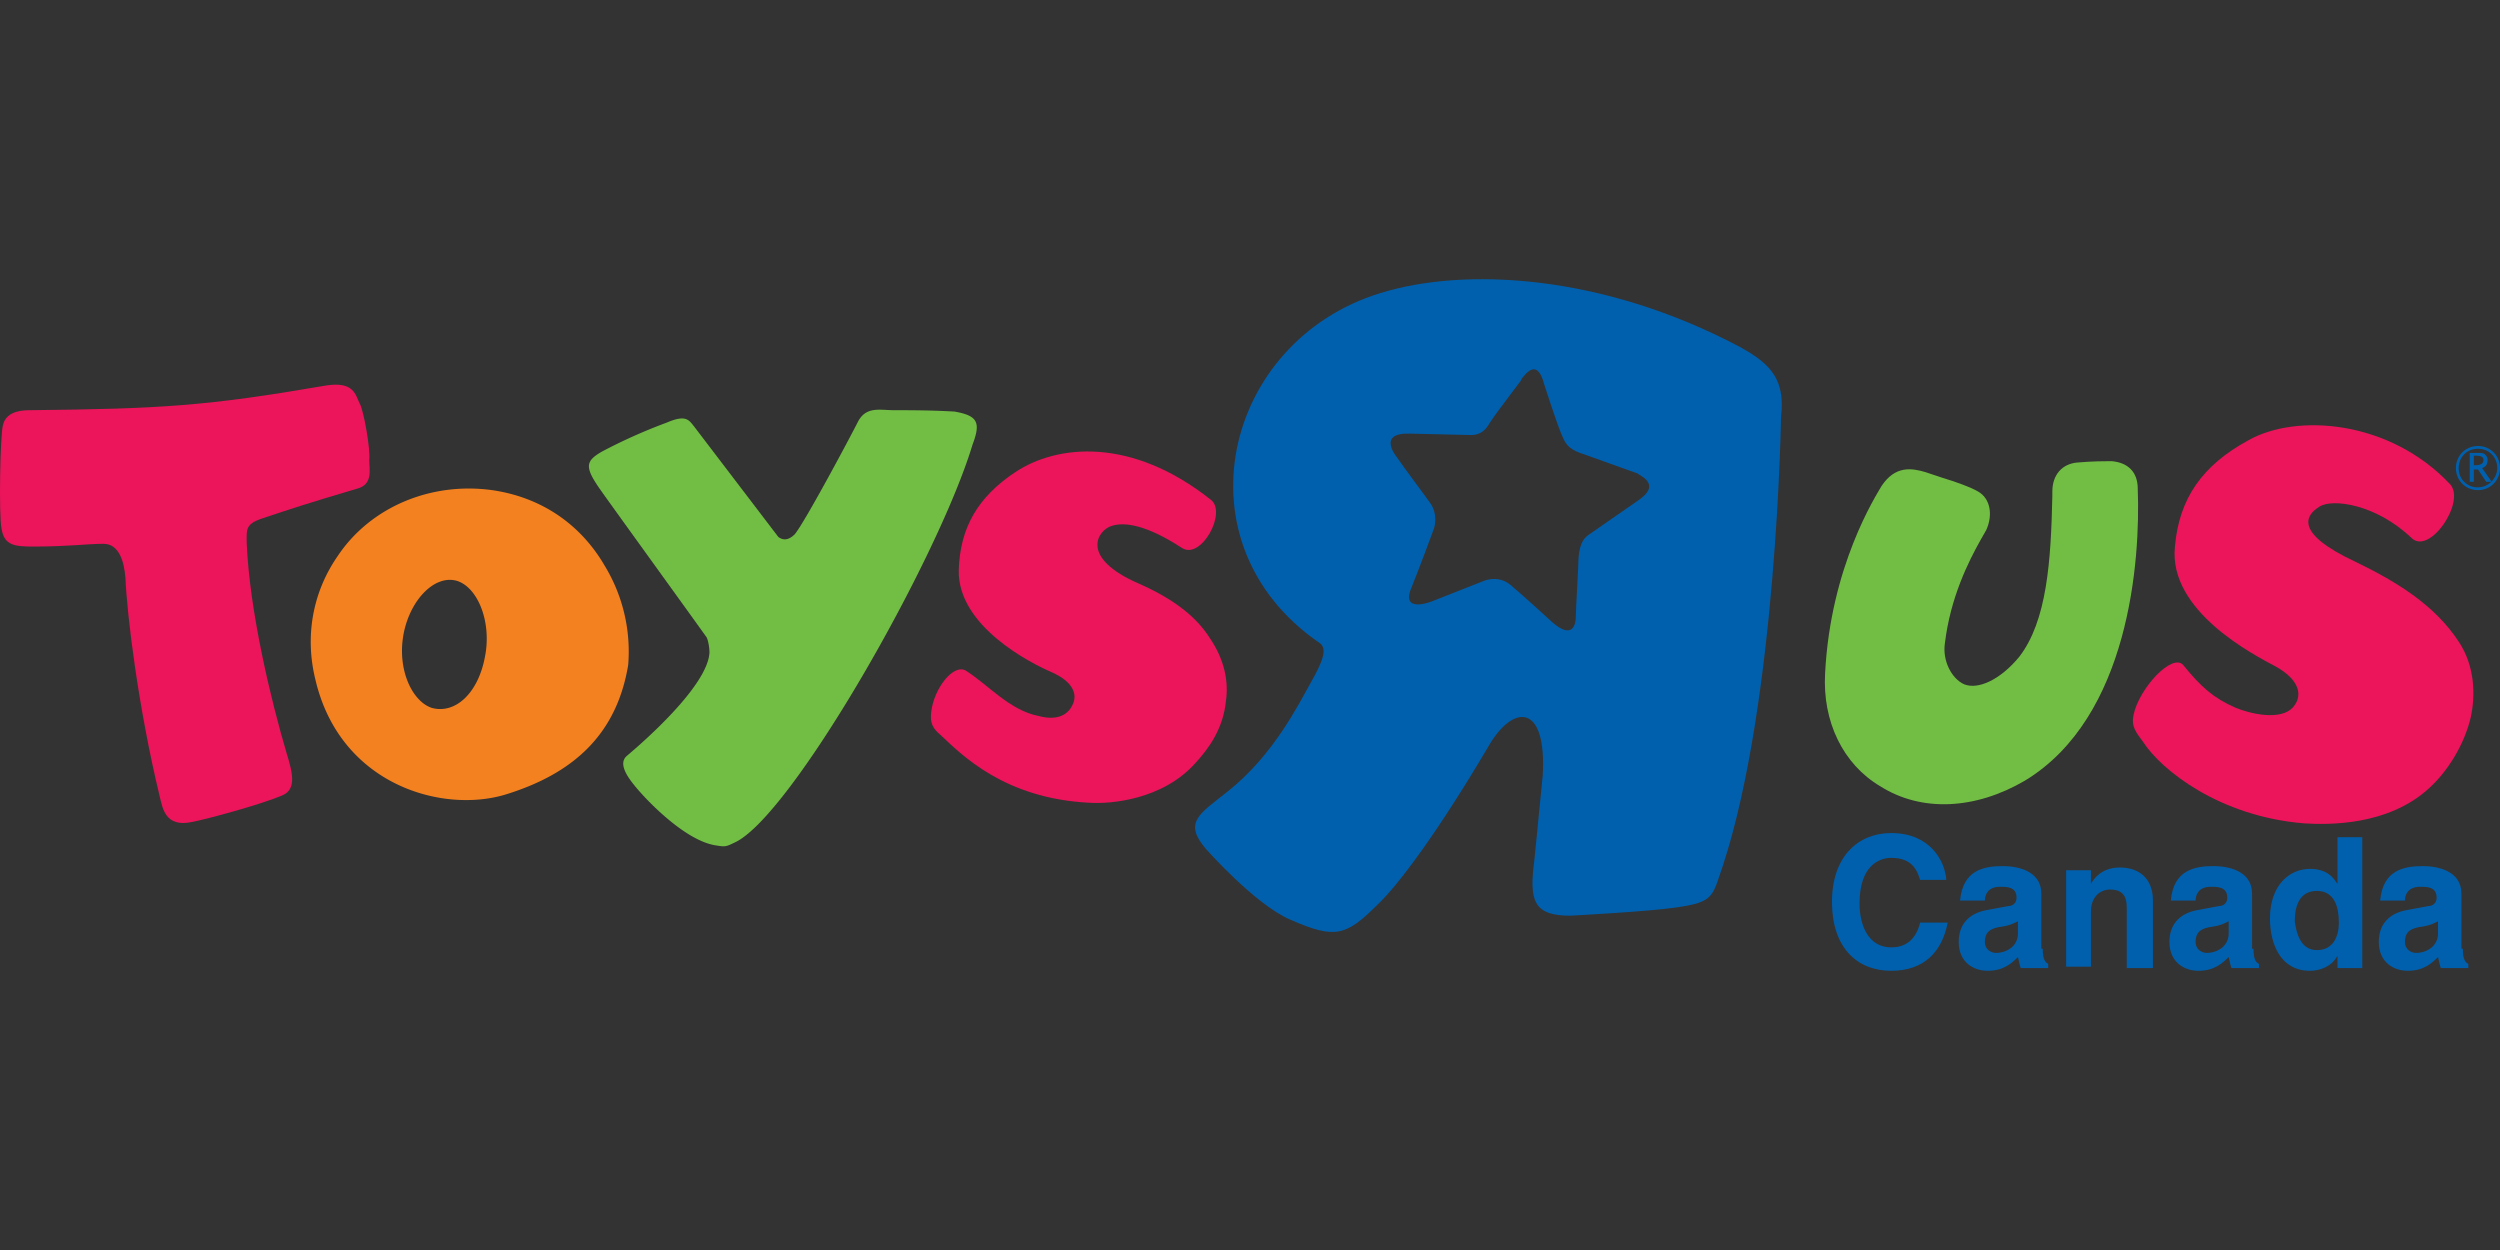
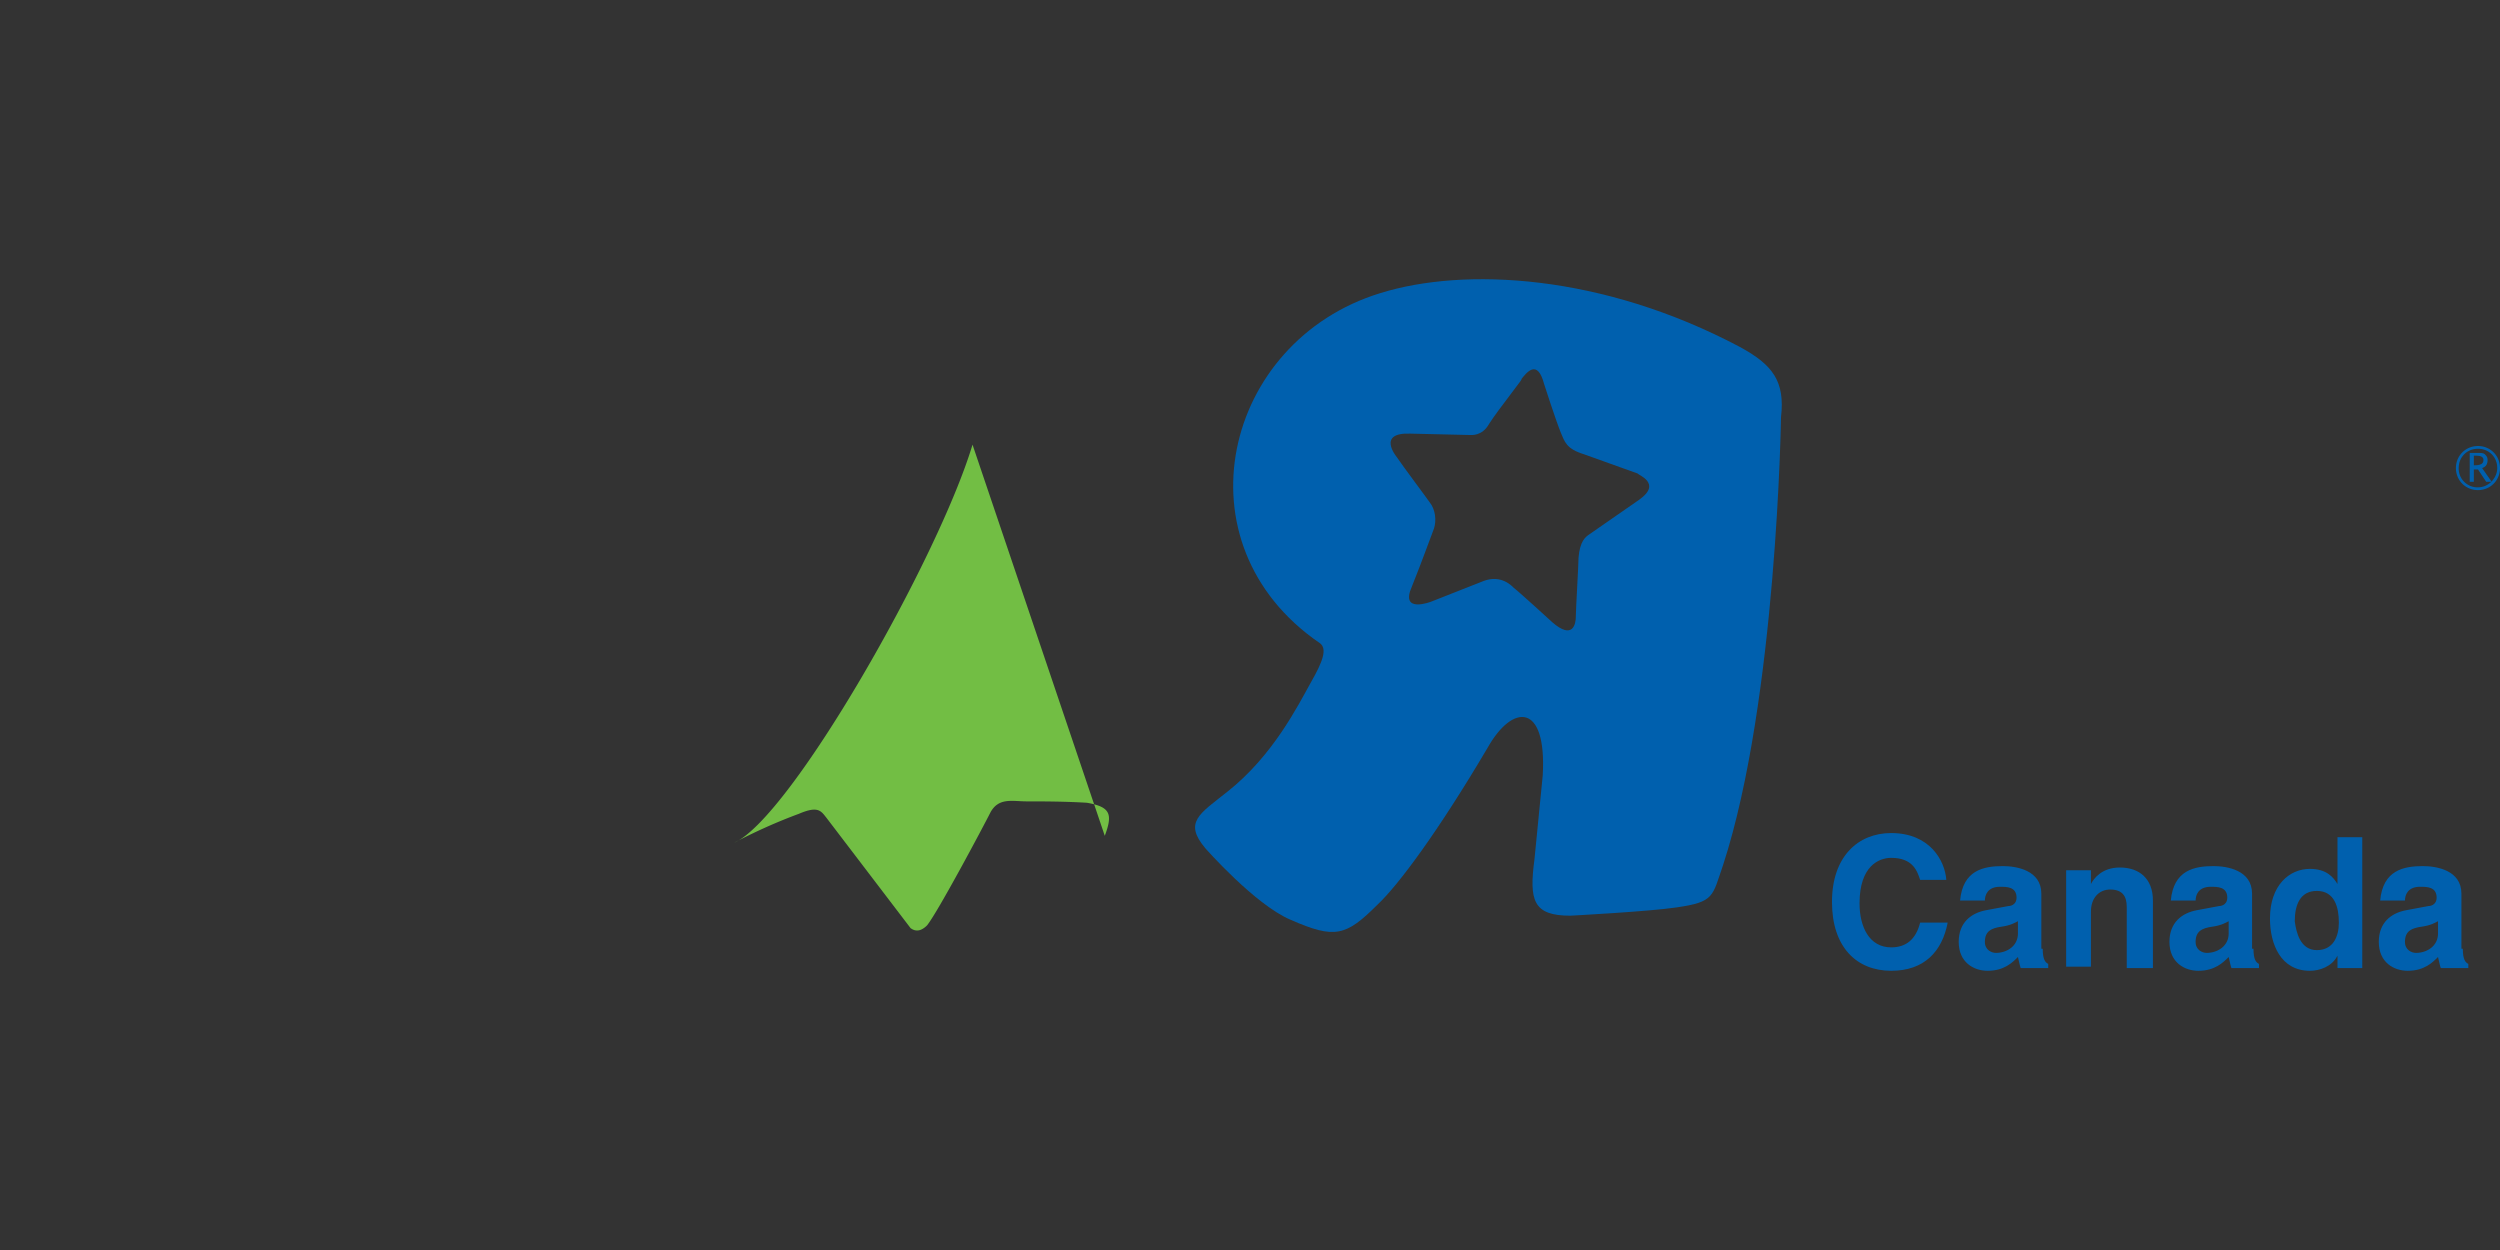
<svg xmlns="http://www.w3.org/2000/svg" xml:space="preserve" width="120" height="60">
  <rect width="100%" height="100%" fill="#333333" stroke="none" />
-   <path fill="#fff" d="M67.573 21.674" class="st7" />
  <path fill="#0060ae" d="M78.68 23.988 76.3 25.64c-.199.133-.463.33-.53 1.124 0 .33-.131 2.513-.131 2.843s-.133 1.124-1.124.265c0 0-1.587-1.455-1.851-1.653-.067-.066-.596-.661-1.455-.33l-2.512.99s-1.52.596-.926-.726c.53-1.323.926-2.447 1.058-2.777.132-.397.066-.926-.198-1.256-.133-.199-1.323-1.785-1.587-2.182 0 0-.992-1.19.661-1.124l2.843.066c.066 0 .595.066.925-.529.463-.727 1.852-2.446 1.521-2.115.265-.33.793-1.058 1.124.198 0 0 .529 1.653.793 2.314.199.463.265.793 1.124 1.058l2.579.925c0 .067 1.19.463.066 1.257m4.826-7.339c-6.611-3.504-13.223-3.834-17.255-2.578-7.537 2.314-9.851 12.032-2.91 16.792.397.265.133.926-.396 1.851-.661 1.19-1.851 3.57-4.033 5.29-1.322 1.057-2.115 1.454-1.058 2.71 0 0 2.38 2.71 4.1 3.438 2.115.925 2.644.793 4.164-.727.992-.926 2.91-3.504 5.29-7.537 1.19-2.116 2.842-2.182 2.644 1.322 0 0-.33 3.372-.397 4.033-.264 1.983-.066 2.71 1.72 2.71 0 0 3.768-.198 5.09-.396 1.85-.265 1.719-.53 2.248-2.05 2.578-7.933 2.776-21.486 2.776-21.486.199-1.72-.396-2.512-1.983-3.372" class="st8" />
-   <path fill="#f48120" d="M20.7 33.97c-.926-.33-1.654-1.85-1.323-3.57.33-1.652 1.52-2.842 2.578-2.512.992.33 1.653 1.984 1.323 3.636-.331 1.785-1.455 2.777-2.579 2.447m8.33-6.81c-1.19-2.05-3.107-3.306-5.42-3.636-2.91-.397-5.819.793-7.405 3.173-1.19 1.72-1.587 3.835-1.058 5.95 1.19 5.025 6.082 6.413 9.123 5.488 3.438-1.058 5.355-3.042 5.884-6.215a7.93 7.93 0 0 0-1.124-4.76" class="st9" />
-   <path fill="#72be44" d="M90.316 23.326c-.265.463-2.447 3.835-2.711 8.992-.132 2.314.86 4.363 2.644 5.42 1.984 1.257 4.562 1.125 6.942-.264 5.025-3.04 5.554-10.578 5.421-14.015 0-.794-.462-1.257-1.256-1.323-.264 0-.925 0-1.653.066-.727.067-1.19.596-1.19 1.389v.198c-.066 3.174-.264 6.016-1.586 7.735-.926 1.124-1.984 1.587-2.645 1.323-.595-.265-1.058-1.124-.925-1.984.264-2.181 1.124-3.9 1.719-4.958l.264-.463c.33-.727.198-1.52-.397-1.851-.33-.198-1.057-.463-1.719-.661l-.793-.265c-.661-.198-1.454-.33-2.115.661" class="st10" />
-   <path fill="#ec145a" d="M107.901 21.145c-2.181 1.19-3.305 2.776-3.504 5.09-.33 3.108 3.835 5.223 4.827 5.752 1.19.661 1.256 1.388.925 1.851-.463.728-1.85.53-2.843.133-1.057-.463-1.652-.992-2.512-2.05-.529-.595-2.115 1.124-2.38 2.38-.132.595.132.86.463 1.322.86 1.323 3.636 3.57 7.735 3.9 1.124.067 4.033.133 6.016-1.718.794-.727 1.653-1.983 1.984-3.438.198-.992.198-2.38-.595-3.57-1.124-1.719-2.91-2.843-4.959-3.834-2.975-1.389-2.38-2.248-1.719-2.645.595-.397 2.71-.132 4.43 1.52.86.794 2.578-1.718 1.851-2.578-2.909-3.107-7.405-3.438-9.719-2.115" class="st11" />
-   <path fill="#72be44" d="M46.681 21.343C45.03 26.83 37.954 39.259 35.244 40.45c-.397.198-.463.198-.86.132-1.454-.199-3.305-2.116-3.9-2.843-.265-.33-.86-1.058-.397-1.455 1.719-1.454 3.9-3.636 3.967-4.958 0-.264-.066-.595-.132-.727-.133-.199-4.628-6.413-5.091-7.074-.793-1.124-.727-1.389.066-1.851a26 26 0 0 1 3.107-1.389c.926-.396 1.058-.132 1.323.199l4.032 5.289c.265.198.53.132.794-.133.529-.66 2.71-4.76 3.041-5.42.397-.728 1.058-.53 1.719-.53.727 0 1.785 0 2.909.066 1.124.199 1.256.53.86 1.587" class="st10" />
-   <path fill="#ec145a" d="M48.73 22.665c-1.784 1.19-2.644 2.645-2.71 4.694-.066 2.71 3.504 4.496 4.43 4.893 1.058.462 1.256 1.057 1.058 1.52-.265.661-.926.794-1.653.595-1.389-.264-2.446-1.52-3.504-2.182-.595-.33-1.52.86-1.653 1.984-.066.529.066.793.463 1.124.991.925 3.04 3.04 7.14 3.24.992.065 3.504-.133 5.09-1.918.662-.727 1.323-1.653 1.455-2.975.132-.926-.066-1.983-.793-3.041-.595-.926-1.587-1.785-3.372-2.579-2.909-1.256-1.983-2.578-1.322-2.776.595-.199 1.652-.066 3.371 1.057.926.595 2.182-1.718 1.389-2.313-3.835-3.042-7.405-2.645-9.388-1.323M1.394 19.69c6.347-.066 8.529-.198 14.28-1.19 1.323-.198 1.389.463 1.587.86.199.33.53 2.247.463 2.71 0 .463.198 1.19-.595 1.389-2.446.727-3.041.925-4.628 1.454-.727.265-.66.529-.66 1.124.131 3.306 1.19 7.67 1.916 10.115.33 1.058.463 1.785-.264 2.05-.926.396-3.57 1.124-4.297 1.256-1.257.264-1.389-.661-1.521-1.19-1.058-4.364-1.587-8.86-1.653-10.512-.066-.86-.33-1.653-1.058-1.653-.793 0-1.652.132-3.371.132-.926 0-1.389-.066-1.52-.86-.133-.66-.067-4.429.065-4.958.132-.595.727-.727 1.256-.727" class="st11" />
+   <path fill="#72be44" d="M46.681 21.343C45.03 26.83 37.954 39.259 35.244 40.45a26 26 0 0 1 3.107-1.389c.926-.396 1.058-.132 1.323.199l4.032 5.289c.265.198.53.132.794-.133.529-.66 2.71-4.76 3.041-5.42.397-.728 1.058-.53 1.719-.53.727 0 1.785 0 2.909.066 1.124.199 1.256.53.86 1.587" class="st10" />
  <path fill="#0060ae" d="M118.942 23.393a.904.904 0 0 1-.925-.926c0-.529.396-.926.925-.926.53 0 .926.397.926.926 0 .463-.397.926-.926.926m0-1.984c-.595 0-1.058.463-1.058 1.058s.463 1.058 1.058 1.058S120 23.062 120 22.467s-.463-1.058-1.058-1.058" class="st8" />
  <path fill="#0060ae" d="M118.744 22.335c.33 0 .463-.066.463-.265 0-.132-.133-.198-.33-.198h-.133zm-.198.793V21.74h.396c.132 0 .265 0 .33.066.067.066.133.132.133.264 0 .199-.066.33-.264.397l.462.661h-.264l-.397-.595h-.198v.595zM92.167 42.235c-.133-.397-.33-1.058-1.389-1.058-.595 0-1.52.396-1.52 2.181 0 1.124.463 2.116 1.52 2.116q1.091 0 1.389-1.19h1.322c-.265 1.388-1.124 2.314-2.71 2.314-1.653 0-2.844-1.124-2.844-3.306s1.257-3.305 2.843-3.305c1.851 0 2.579 1.322 2.645 2.248zM96.86 44.218c-.132.066-.33.198-.793.264-.462.066-.793.199-.793.728 0 .396.33.529.529.529.529 0 1.058-.331 1.058-.926zm1.19 1.322c0 .53.133.661.265.727v.199h-1.322c-.066-.199-.066-.265-.132-.53-.265.265-.661.662-1.455.662-.66 0-1.388-.397-1.388-1.388 0-.926.595-1.389 1.322-1.521l1.058-.198c.198 0 .397-.133.397-.397 0-.529-.463-.529-.794-.529-.595 0-.727.397-.727.661h-1.19c.132-1.454 1.124-1.653 2.05-1.653.66 0 1.85.199 1.85 1.323v2.644zM103.274 46.466h-1.19v-2.843c0-.33 0-.926-.794-.926-.529 0-.925.397-.925 1.058V46.4h-1.19v-4.628h1.19v.66c.132-.264.529-.792 1.388-.792.926 0 1.587.528 1.587 1.586v3.24zM106.976 44.218c-.132.066-.33.198-.793.264s-.794.199-.794.728c0 .396.33.529.53.529.528 0 1.057-.331 1.057-.926zm1.19 1.322c0 .53.132.661.264.727v.199h-1.322c-.066-.199-.066-.265-.132-.53-.265.265-.661.662-1.455.662-.66 0-1.388-.397-1.388-1.388 0-.926.595-1.389 1.322-1.521l1.058-.198c.198 0 .397-.133.397-.397 0-.529-.463-.529-.794-.529-.595 0-.727.397-.727.661h-1.19c.132-1.454 1.124-1.653 2.05-1.653.66 0 1.85.199 1.85 1.323v2.644zM111.207 45.606c.793 0 1.058-.66 1.058-1.322 0-.727-.198-1.52-1.058-1.52-.793 0-1.058.66-1.058 1.454.066.529.265 1.388 1.058 1.388m2.182.86h-1.19v-.595c-.265.529-.86.727-1.323.727-1.388 0-1.917-1.256-1.917-2.512 0-1.587.926-2.38 1.917-2.38.794 0 1.124.396 1.323.727v-2.248h1.19zM117.025 44.218c-.132.066-.33.198-.793.264s-.794.199-.794.728c0 .396.33.529.53.529.528 0 1.057-.331 1.057-.926zm1.19 1.322c0 .53.132.661.264.727v.199h-1.322c-.066-.199-.066-.265-.132-.53-.265.265-.661.662-1.455.662-.66 0-1.388-.397-1.388-1.388 0-.926.595-1.389 1.322-1.521l1.058-.198c.198 0 .397-.133.397-.397 0-.529-.463-.529-.794-.529-.595 0-.727.397-.727.661h-1.19c.132-1.454 1.124-1.653 2.05-1.653.66 0 1.85.199 1.85 1.323v2.644z" class="st8" />
</svg>